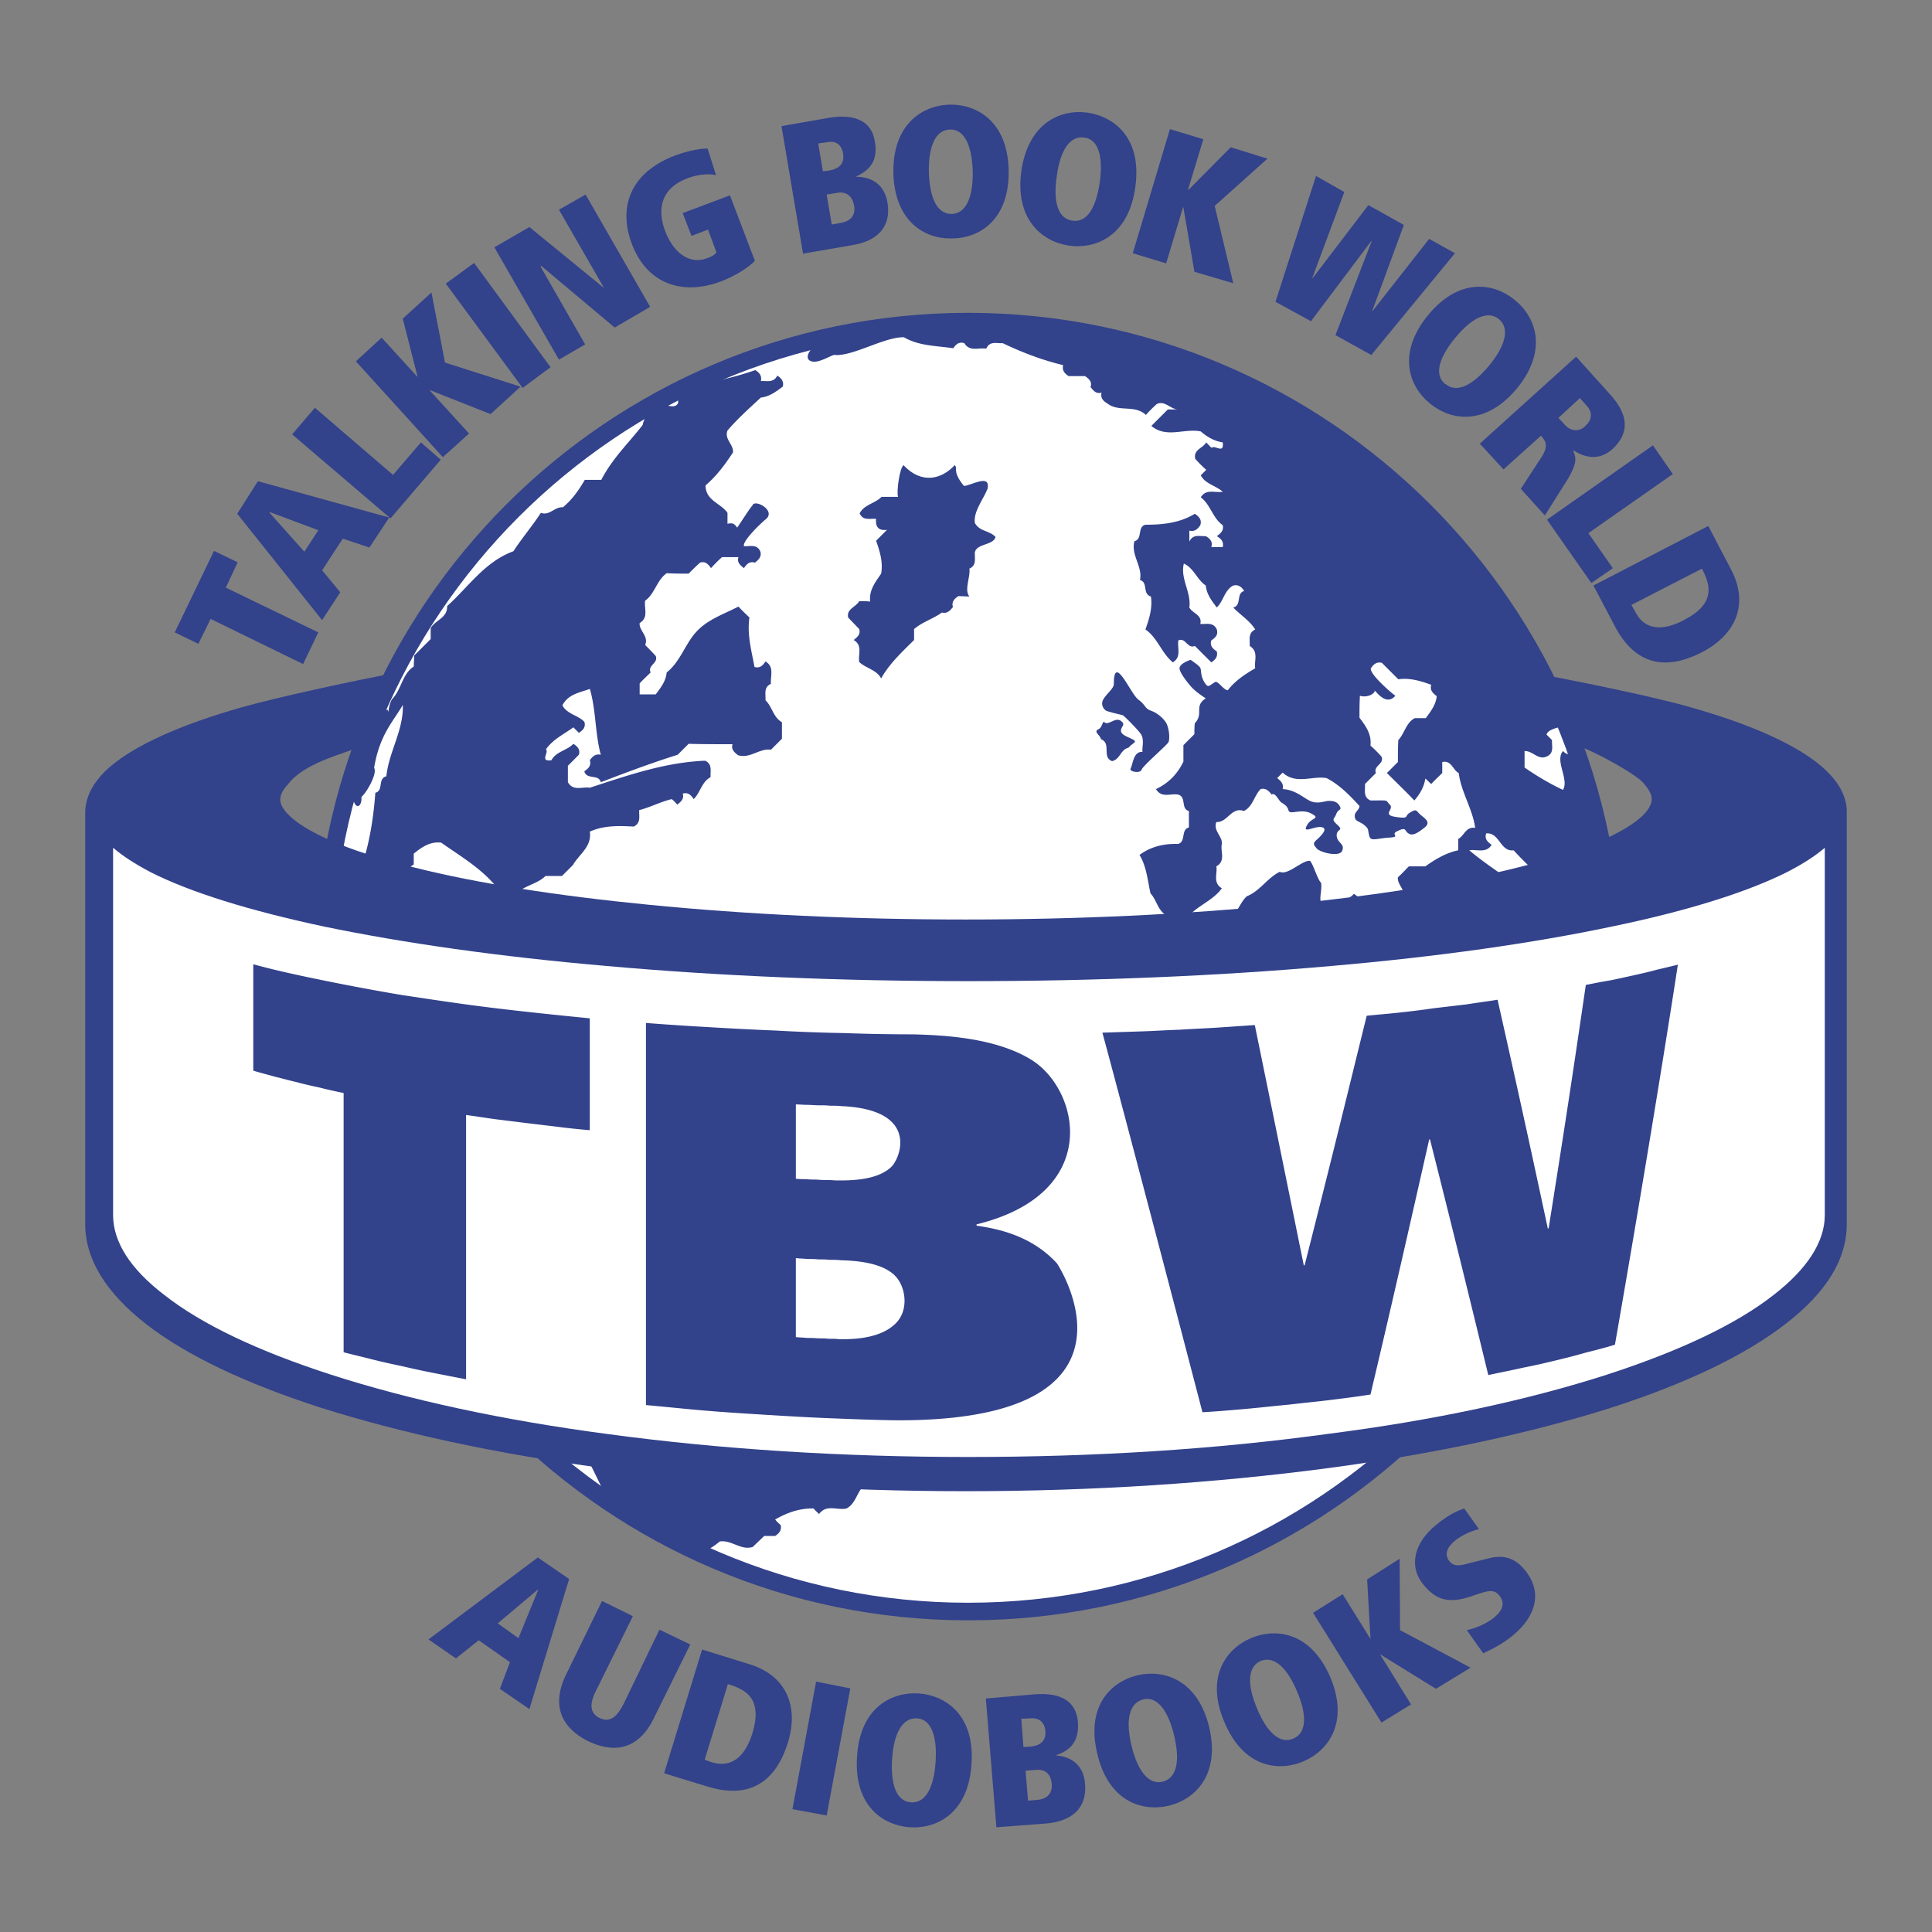
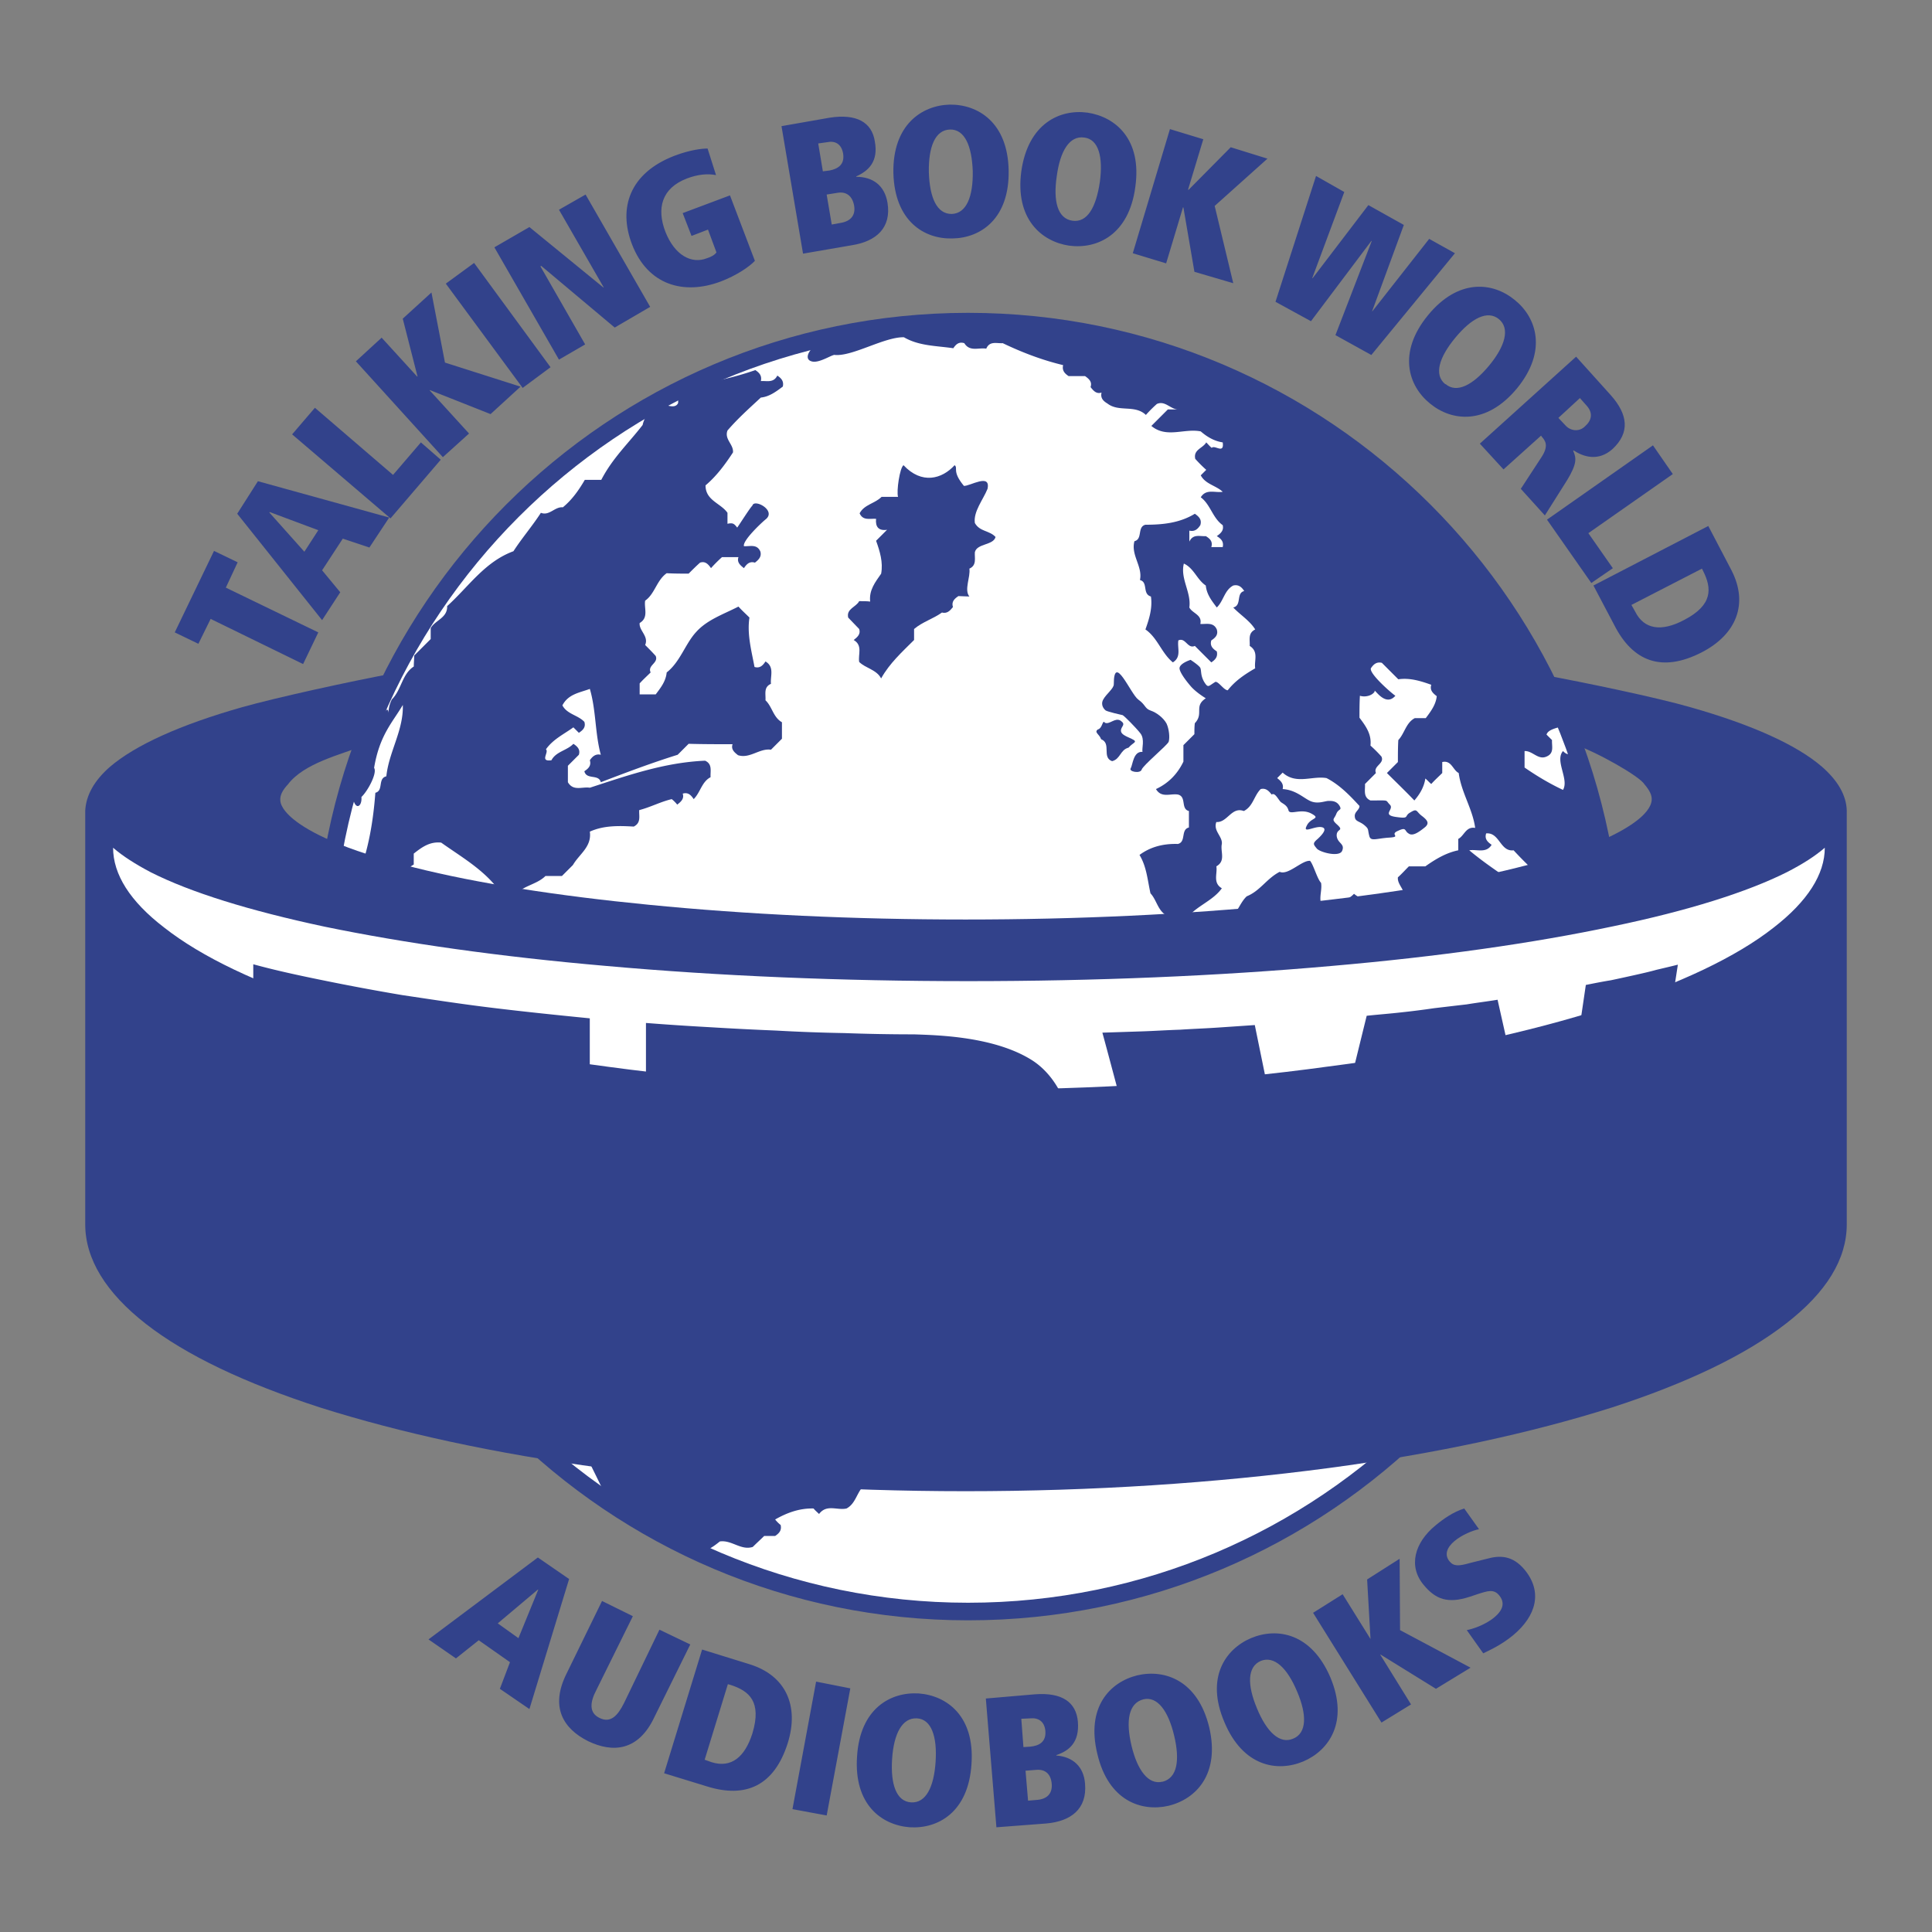
<svg xmlns="http://www.w3.org/2000/svg" width="2500" height="2500" viewBox="0 0 192.756 192.756">
  <rect x="0" y="0" width="192.756" height="192.756" fill="#808080" stroke="none" />
  <g fill-rule="evenodd" clip-rule="evenodd">
    <path fill="#fff" fill-opacity="0" d="M0 0h192.756v192.756H0V0z" />
    <path d="M98.611 51.973c-.211-1.18.842-2.359 1.221-3.412.338-1.602-1.727-.253-2.316-.295-1.222-1.475-.589-1.812-.969-2.064-1.222 1.39-3.286 1.938-5.055 0-.379.252-.717 2.612-.589 3.16H89.26c-.632.631-1.686.758-2.191 1.643.38.758 1.054.505 1.644.547-.084.801.252 1.18 1.096 1.095-.337.379-.717.716-1.096 1.096.421 1.052.715 2.147.548 3.285-.632.801-1.222 1.643-1.096 2.738h-1.096c-.337.59-1.305.716-1.095 1.643.337.379.716.758 1.095 1.095.126.548-.168.843-.547 1.096.885.547.421 1.474.547 2.232.632.632 1.686.758 2.191 1.643.8-1.517 2.063-2.654 3.285-3.834v-1.095c.843-.715 1.854-1.052 2.738-1.643.548.126.843-.168 1.096-.547-.126-.548.168-.843.589-1.095h1.054c-.506-.633.168-1.896.041-2.781.758-.337.506-1.011.549-1.643.209-.842 1.811-.632 2.064-1.475-.674-.673-1.602-.505-2.065-1.389zM112.26 75.732c.885-.211.799-1.138 1.686-1.349.463-.548 1.01-.548.252-.885-.758-.379-1.096-.505-1.012-.926.043-.379.465-.547-.084-.885-.547-.336-1.053.38-1.516.211-.295-.421-.211.547-.717.674-.422.294.17.421.338.968 1.01.38.041 1.813 1.053 2.192z" />
-     <path d="M111.67 70.677c.211.126 1.432.378 1.643.463.209.083 1.307 1.179 1.77 1.812.506.589.168 1.474.211 1.854-.885-.084-.969 1.264-1.18 1.643-.168.337.969.548 1.137.126.127-.421 2.527-2.402 2.654-2.823s.084-1.222-.211-1.77c-.252-.547-.926-1.094-1.559-1.305-.633-.21-.463-.548-1.221-1.095-.76-.548-2.486-4.719-2.486-1.517 0 .421-.758.969-1.01 1.517-.295.546.041.926.252 1.095z" />
    <path d="M82.308 35.839c.716.21 2.148-.758 2.317-.632 1.853.126 4.97-1.811 6.866-1.77 1.559.885 3.285.843 4.929 1.095.295-.378.589-.673 1.138-.547.547.926 1.432.463 2.189.547.338-.757 1.055-.505 1.643-.547 1.938.969 3.918 1.727 6.025 2.232-.17.506.168.843.547 1.096h1.643c.379.253.717.548.547 1.096.254.379.549.716 1.096.547-.125.548.17.842.549 1.095 1.137.843 2.779.042 3.832 1.096.379-.337.76-.716 1.096-1.096.885-.337 1.434.632 2.191.59h-1.096l-1.643 1.643c1.516 1.221 3.328.21 4.928.547.674.548 1.391.927 2.191 1.096.168 1.221-.801.21-1.053.547a7.006 7.006 0 0 0-.59-.547c-.295.589-1.264.716-1.096 1.643.379.379.758.716 1.096 1.095-.17.168-.338.378-.549.547.506.885 1.559 1.011 2.191 1.643-.717.126-1.643-.378-2.191.548 1.012.715 1.18 2.063 2.191 2.738.168.547-.17.842-.549 1.095.379.295.717.59.549 1.137-.379 0-.717 0-1.096-.042.168-.505-.168-.8-.547-1.095-.59.042-1.307-.211-1.643.547v-1.095c.547.168.842-.168 1.094-.547.168-.506-.168-.801-.547-1.095-1.518.884-3.201 1.095-4.93 1.095-.883.21-.252 1.432-1.094 1.643-.381 1.348.842 2.485.547 3.833.842.253.211 1.432 1.096 1.644.168 1.179-.17 2.232-.59 3.327 1.221.843 1.643 2.359 2.736 3.286.928-.548.463-1.433.549-2.191.717-.336.928.884 1.686.548.547.547 1.053 1.095 1.602 1.643.42-.253.715-.548.588-1.096-.42-.252-.715-.547-.547-1.095.379-.252.674-.547.547-1.095-.379-.801-1.053-.506-1.643-.547.168-.927-.801-1.054-1.094-1.643.209-1.517-.928-2.865-.549-4.423.969.505 1.305 1.643 2.191 2.232.084.843.59 1.517 1.094 2.191.633-.674.76-1.728 1.643-2.191.549-.168.844.168 1.096.548-.842.211-.252 1.432-1.096 1.643.717.758 1.643 1.264 2.191 2.19-.801.337-.506 1.053-.549 1.643.928.547.422 1.474.549 2.19-1.012.632-2.021 1.265-2.738 2.191-.379 0-.885-.801-1.264-.801-.674.379-.674.674-1.096 0-.42-.715-.252-1.095-.379-1.39-.168-.252-.969-.842-.969-.842s-1.264.421-1.096.969c.127.548 1.096 1.643 1.096 1.643s.379.547 1.475 1.264c-1.18.759-.127 1.517-1.096 2.443v1.096c-.379.378-.715.758-1.096 1.095v1.686c-.633 1.179-1.516 2.148-2.736 2.738.547.885 1.432.422 2.189.548.844.21.211 1.433 1.096 1.643v1.643c-.885.21-.252 1.432-1.096 1.643-1.432-.042-2.695.252-3.875 1.095.715 1.18.842 2.528 1.096 3.833.674.674.758 1.728 1.643 2.191h2.189c1.012-1.053 2.443-1.517 3.328-2.738-.926-.548-.463-1.433-.547-2.191.926-.548.379-1.432.547-2.19.043-.8-.926-1.306-.547-2.191 1.096.085 1.475-1.601 2.738-1.095.885-.464 1.01-1.559 1.643-2.191.547-.169.842.168 1.096.548.336-.253.672.547.969.758.295.211.631.337.758.842.127.464 1.221-.294 2.275.253 1.01.548-.084.421-.506 1.264-.422.8.758.042 1.432.126.717.042.211.673-.336 1.18-.549.463-.422.547-.084.927.379.421 2.273.927 2.568.21.254-.674-.506-.674-.547-1.432-.084-.758.758-.463.041-1.095-.674-.632-.336-.548-.125-1.095.209-.548.631-.338.336-.843-.252-.463-.717-.463-1.096-.463-.336 0-.926.253-1.643.084-.674-.211-1.475-1.18-2.947-1.264.168-.547-.17-.842-.549-1.095.211-.169.379-.379.549-.548 1.348 1.18 2.947.253 4.422.548 1.264.674 2.275 1.728 3.285 2.738 0 .421-.547.632-.504 1.137.084.463.504.379.969.801.463.421.336.421.463 1.053.168.59.717.253 2.021.211 1.307-.084 0-.295.885-.716.885-.379.59 0 1.012.295.42.253.969-.084 1.6-.548.592-.464.254-.842-.295-1.222-.547-.421-.42-.758-1.096-.379-.672.421 0 .716-1.43.505-1.434-.21-.127-.758-.633-1.263-.465-.464.084-.38-1.896-.38-.801-.379-.506-1.053-.547-1.685.379-.337.715-.717 1.096-1.096-.338-.715.883-.926.547-1.642-.379-.337-.717-.717-1.096-1.095.127-1.096-.463-1.938-1.096-2.739v-2.191c.549.127 1.264-.042 1.518-.421-.127-.506.969 1.644 2.064.421-.381-.252-2.611-2.232-2.486-2.737.295-.379.59-.717 1.096-.548.59.548 1.096 1.096 1.643 1.643 1.18-.211 2.232.127 3.328.547-.168.548.168.843.549 1.095-.086.885-.633 1.559-1.139 2.191h-1.094c-.887.505-.971 1.559-1.645 2.191v2.19c-.379.379-.717.758-1.096 1.095.928.927 1.812 1.854 2.74 2.78.547-.674.967-1.348 1.094-2.19.211.169.379.337.547.548.381-.379.76-.759 1.096-1.096v-1.095c.928-.211 1.053.758 1.643 1.095.295 1.895 1.391 3.581 1.645 5.476-.928-.21-1.055.801-1.645 1.096v1.095c-1.221.294-2.273.926-3.285 1.643h-1.643c-.379.379-.758.716-1.096 1.095-.084.8.885 1.348.549 2.19-1.645-.336-3.412.716-4.971-.547-.717.842-1.98.8-2.74 1.643-1.01-.758-.336-1.854-.547-2.738-.379-.379-.715-1.854-1.096-2.19-.799-.084-2.148 1.432-3.033 1.095-1.264.674-1.895 1.896-3.285 2.444-.547.547-.801 1.39-1.348 1.938-1.475-.211-1.896 1.769-3.328 1.643-.168-.211-.336-.379-.547-.59-.717.758-1.475 1.474-2.191 2.233.338 1.305-1.053 2.064-1.096 3.285.928.549.422 1.434.549 2.191-.844 1.516-2.107 2.654-3.328 3.832-.633 2.275-2.191 4.004-3.285 6.025.252.379.547.715 1.094.547v2.191c.842.209.254 1.432 1.096 1.643v1.643c-.885.252-.254 1.432-1.096 1.643 1.348 2.105 3.328 3.664 4.93 5.52.801-.084 1.305.926 2.189.547.549.547 1.096 1.096 1.643 1.643h2.738c.633-.633 1.729-.758 2.191-1.643.801.084 1.348-.885 2.189-.506.295.379.592.674 1.096.549 2.316-1.77 5.309-2.527 7.162-4.93 1.307.168.168 1.139.547 1.643.338.76 1.055.506 1.645.549.547-.928 1.432-.422 2.189-.549v2.191c-.885.463-.969 1.559-1.643 2.189.336.801 1.053.506 1.643.549.674.674.758 1.727 1.643 2.189.254 1.518 1.307 2.781 1.096 4.424-.969 1.221-1.559 2.738-2.779 3.832-.338.844.631 1.393.547 2.191-1.223 2.064-.084 4.465-1.096 6.529 9.268-8.256 16.135-19.166 19.377-31.551a5.461 5.461 0 0 0-.674-1.307c1.096-1.307.885-3.244 1.938-4.592.549-3.412.844-6.867.844-10.447 0-1.222-.043-2.443-.127-3.665-.211 1.475-.463 2.991-1.221 2.78-1.055-.59-.969-1.896-2.486-1.643-.631-1.053-1.305-2.064-1.643-3.286-2.57-2.233-5.604-3.833-8.215-6.066.758-.126 1.645.379 2.191-.548-.379-.253-.676-.547-.547-1.095 1.348-.168 1.389 1.812 2.736 1.643 1.686 1.811 3.496 3.497 5.477 4.971-.295.716.885.927.549 1.643.379.379.758.716 1.094 1.095 1.434-2.401.17-5.308.043-7.877-.633-3.37-1.264-5.729-2.359-8.889-.168.084.463-.506.168-.8-.842.926.59 2.823 0 3.833-1.348-.632-2.611-1.391-3.832-2.19V74.72c.799-.084 1.305.926 2.189.548.76-.337.506-1.053.549-1.643-.17-.169-.338-.379-.549-.548.127-.421-.211-.632.379-.799-11.375-21.906-31.215-39.135-58.766-40.188-4.464 0-8.803.464-12.973 1.306-.674.294-1.265.547-1.433.716-.881.589-1.26 1.473-.544 1.727z" />
    <path d="M51.725 163.438l-2.063-1.475 4.002-3.371h.042l-1.981 4.846zm-1.853 5.054l2.948 2.021 3.96-12.975-3.117-2.148-10.911 8.174 2.738 1.895 2.274-1.811 3.117 2.189-1.009 2.655zM59.518 168.576c-.674 1.264-.758 2.318.295 2.822 1.095.549 1.811-.211 2.443-1.475l3.538-7.33 3.076 1.475-3.581 7.246c-1.601 3.412-4.17 3.58-6.614 2.4-2.443-1.221-3.833-3.369-2.148-6.74l3.539-7.244 3.075 1.516-3.623 7.33zM72.62 168.029l.295.084c1.811.59 3.117 1.643 2.148 4.844-.758 2.359-2.106 3.455-4.043 2.865l-.716-.254 2.316-7.539zm-6.361 8.889l4.254 1.305c3.875 1.223 6.74-.041 8.088-4.338 1.138-3.666-.168-6.699-3.792-7.836l-4.76-1.475-3.79 12.344zM81.423 167.775l3.413.674-2.359 12.68-3.413-.631 2.359-12.723zM89.006 175.484c.168-2.527 1.011-4.127 2.485-4.043 1.432.084 2.022 1.811 1.854 4.338-.169 2.527-.969 4.129-2.443 4.045-1.475-.086-2.065-1.81-1.896-4.34zm-3.497-.252c-.336 4.803 2.444 6.865 5.266 7.076 2.823.17 5.856-1.516 6.151-6.318.335-4.76-2.444-6.824-5.266-7.035-2.823-.168-5.856 1.516-6.151 6.277zM102.57 179.654l-.252-2.99 1.053-.084c.926-.084 1.475.422 1.559 1.391s-.463 1.516-1.432 1.602l-.928.081zm-3.158 2.655l4.969-.379c2.445-.211 4.088-1.432 3.875-3.959-.125-1.727-1.221-2.697-2.863-2.822v-.043c1.264-.422 2.318-1.264 2.148-3.328-.168-1.938-1.559-2.947-4.297-2.736l-4.887.42 1.055 12.847zm2.695-8.002l-.211-2.824.885-.041c.801-.084 1.434.295 1.516 1.264.084 1.096-.631 1.475-1.516 1.559l-.674.042zM112.893 174.18c-.592-2.486-.297-4.256 1.178-4.635 1.391-.338 2.486 1.139 3.076 3.623s.295 4.213-1.139 4.592h-.041c-1.391.336-2.487-1.137-3.074-3.58zm-3.413.799c1.094 4.676 4.379 5.814 7.119 5.182 2.736-.674 5.139-3.158 4.043-7.836-1.137-4.674-4.424-5.812-7.162-5.18-2.738.673-5.138 3.158-4 7.834zM125.402 170.43c-.969-2.316-.969-4.129.379-4.717 1.35-.549 2.654.715 3.623 3.031 1.012 2.359.969 4.172-.379 4.719-1.347.59-2.654-.674-3.623-3.033zm-3.242 1.39c1.852 4.424 5.266 5.012 7.877 3.916 2.568-1.094 4.549-3.959 2.695-8.381-1.896-4.424-5.307-5.014-7.92-3.918-2.568 1.096-4.548 3.959-2.652 8.383zM137.746 165.08h-.043l3.076 4.971-2.949 1.81-6.824-10.951 2.949-1.853 2.779 4.464v-.042l-.336-5.897 3.243-2.064.043 7.119 7.035 3.748-3.455 2.107-5.518-3.412zM146.34 162.637c.463-.084 1.768-.463 2.738-1.264 1.01-.842 1.01-1.559.506-2.191-.549-.672-1.139-.463-2.191-.125l-.758.252c-2.191.717-3.412.254-4.594-1.18-1.557-1.854-.926-4.213 1.182-5.939.758-.631 1.768-1.348 2.863-1.686l1.475 2.064c-.631.127-1.684.549-2.443 1.18-.801.674-1.012 1.391-.506 2.021.422.506.885.506 2.064.168l1.686-.42c1.223-.338 2.527-.379 3.748 1.096 1.812 2.189 1.18 4.59-1.137 6.529-1.221 1.01-2.4 1.516-2.99 1.811l-1.643-2.316zM21.016 61.747l-1.223 2.484-2.358-1.137 3.917-8.131 2.359 1.138-1.179 2.527 9.225 4.466-1.516 3.159-9.225-4.506zM31.757 52.899l-1.39 2.148-3.496-3.917.042-.042 4.844 1.811zm5.097 1.728l1.979-2.992-13.101-3.624-2.064 3.244 8.468 10.616 1.811-2.78-1.811-2.191 2.064-3.159 2.654.886zM29.146 43.337l2.274-2.653 7.793 6.697 2.781-3.243 1.98 1.727-5.013 5.855-9.815-8.383zM42.878 38.914v.042l3.918 4.297-2.611 2.359-8.678-9.563 2.569-2.359 3.539 3.876h.042l-1.474-5.772 2.864-2.611 1.348 6.992 7.541 2.402-2.992 2.738-6.066-2.401zM44.479 28.299l2.822-2.065 7.626 10.405-2.781 2.064-7.667-10.404zM54 26.529l-.084.042 4.465 7.793-2.612 1.517-6.445-11.206 3.496-2.021 7.372 6.023h.042l-4.465-7.751 2.654-1.516 6.445 11.206-3.538 2.064L54 26.529zM68.111 21.263l4.719-1.77 2.485 6.53c-.547.589-1.854 1.475-3.413 2.064-3.707 1.39-7.287.337-8.847-3.707-1.39-3.623-.252-7.119 4.255-8.846 1.559-.59 2.738-.715 3.286-.715l.842 2.653c-.801-.167-1.812-.084-2.907.337-2.528.969-3.033 2.991-2.148 5.308.927 2.359 2.612 3.244 4.128 2.654.42-.127.8-.337.969-.59l-.843-2.275-1.643.633-.883-2.276zM82.982 22.401l-.506-2.991 1.053-.168c.927-.168 1.516.337 1.685 1.264.168.969-.337 1.558-1.306 1.727l-.926.168zm-2.864 2.906l4.887-.843c2.401-.379 3.959-1.727 3.538-4.254-.294-1.727-1.475-2.57-3.117-2.57v-.042c1.222-.548 2.232-1.475 1.854-3.497-.294-1.896-1.811-2.78-4.507-2.359l-4.803.843 2.148 12.722zm1.979-8.214l-.463-2.78.885-.126c.8-.168 1.432.169 1.6 1.137.169 1.095-.504 1.517-1.347 1.685l-.675.084zM92.671 17.177c-.043-2.527.632-4.212 2.105-4.254 1.475-.042 2.19 1.643 2.276 4.17.041 2.528-.632 4.212-2.107 4.254-1.473 0-2.19-1.6-2.274-4.17zm-3.538.084c.126 4.802 3.075 6.614 5.897 6.529 2.823-.042 5.687-1.98 5.603-6.782-.084-4.803-3.074-6.613-5.897-6.571-2.781.084-5.687 2.022-5.603 6.824zM105.436 17.556c.338-2.485 1.264-4.044 2.738-3.833 1.432.168 1.895 1.938 1.559 4.423-.379 2.569-1.264 4.086-2.738 3.876-1.475-.211-1.938-1.938-1.559-4.466zm-3.54-.463c-.631 4.718 1.98 6.993 4.76 7.415 2.824.379 5.982-1.096 6.615-5.855.674-4.76-1.98-6.993-4.762-7.414-2.779-.381-5.939 1.094-6.613 5.854zM118.072 20.715l-.041-.042-1.685 5.603-3.328-1.011 3.707-12.385 3.328 1.012-1.516 5.012.041.042 4.213-4.255 3.664 1.138-5.266 4.718 1.854 7.709-3.875-1.137-1.096-6.404zM136.861 24.043h-.043l-6.023 8.004-3.539-1.937 4.045-12.554 2.82 1.601-3.199 8.593h.041l5.56-7.287 3.539 1.98-3.16 8.594v.042l5.688-7.246 2.57 1.432-8.342 10.153-3.58-1.981 3.623-9.394zM145.201 33.69c1.602-1.937 3.201-2.78 4.34-1.853 1.137.927.631 2.695-.969 4.634-1.643 1.98-3.244 2.78-4.34 1.853h-.043c-1.136-.927-.63-2.654 1.012-4.634zm-2.736-2.232c-3.035 3.708-1.98 7.035.209 8.804 2.148 1.77 5.604 2.191 8.678-1.516 3.033-3.707 1.98-7.035-.209-8.805-2.192-1.811-5.647-2.191-8.678 1.517zM155.48 41.694l2.148-1.979.633.716c.715.758.547 1.516-.127 2.106-.59.589-1.475.463-1.98-.127l-.674-.716zm-3.75 7.077l2.402 2.654 2.232-3.539c.969-1.601.926-2.19.59-2.907l.041-.042c.969.632 2.443 1.137 3.877-.126 1.768-1.643 1.559-3.454-.17-5.392l-3.453-3.834-9.605 8.678 2.359 2.57 3.75-3.37.084.126c.379.421.674.927-.043 2.022l-2.064 3.16zM164.916 44.432l1.98 2.865-8.425 5.898 2.443 3.496-2.148 1.475-4.422-6.32 10.572-7.414zM169.803 56.733l.127.252c.842 1.685 1.01 3.371-1.938 4.887-2.232 1.179-3.961.927-4.846-.843l-.379-.674 7.036-3.622zm-10.826 1.685l2.064 3.917c1.854 3.665 4.76 4.803 8.762 2.738 3.412-1.77 4.676-4.802 2.949-8.172l-2.316-4.423-11.459 5.94z" fill="#32428b" />
    <path d="M32.263 96.457c0-35.511 28.856-64.368 64.326-64.368 35.513 0 64.368 28.856 64.368 64.368 0 35.512-28.855 64.326-64.368 64.326-35.47 0-64.326-28.814-64.326-64.326z" fill="#fff" stroke="#32428b" stroke-width="1.755" stroke-miterlimit="2.613" />
    <path d="M97.262 52.183c-.168-1.137.844-2.358 1.264-3.412.338-1.601-1.768-.252-2.357-.294-1.222-1.475-.548-1.77-.927-2.064-1.264 1.39-3.286 1.938-5.098 0-.378.252-.716 2.611-.547 3.159h-1.642c-.675.674-1.728.758-2.191 1.643.337.758 1.011.505 1.643.547-.084.8.252 1.222 1.095 1.095l-1.095 1.095c.379 1.053.716 2.148.505 3.286-.589.843-1.222 1.643-1.095 2.78-.337-.042-.716-.042-1.096-.042-.295.59-1.306.758-1.095 1.643.379.379.716.758 1.095 1.138.169.505-.168.8-.547 1.095.927.548.421 1.433.547 2.191.632.632 1.728.758 2.19 1.643.843-1.517 2.106-2.654 3.287-3.834v-1.095c.842-.716 1.895-1.01 2.78-1.643.505.127.8-.168 1.096-.547-.169-.548.168-.842.547-1.095.336 0 .716.042 1.095.042-.547-.674.126-1.938 0-2.78.757-.337.505-1.053.546-1.643.211-.885 1.854-.674 2.064-1.517-.631-.675-1.558-.506-2.064-1.391zM110.953 75.942c.844-.21.801-1.137 1.643-1.348.463-.548 1.012-.548.297-.885-.76-.337-1.096-.505-1.055-.884.084-.421.506-.547-.041-.927-.549-.337-1.096.421-1.561.211-.252-.379-.209.547-.715.674-.379.294.168.463.338.969 1.053.42.041 1.811 1.094 2.19z" fill="#32428b" />
    <path d="M110.322 70.888c.211.125 1.475.421 1.686.463.168.084 1.264 1.179 1.768 1.812.465.589.127 1.516.211 1.853-.928-.084-.969 1.306-1.18 1.643-.211.338.969.548 1.096.127.127-.421 2.527-2.401 2.697-2.78.125-.421.041-1.263-.211-1.812-.295-.547-.969-1.095-1.602-1.305-.59-.211-.463-.548-1.223-1.095-.758-.548-2.441-4.719-2.441-1.518 0 .422-.76.97-1.055 1.518-.295.545.084.966.254 1.094z" fill="#32428b" />
    <path d="M80.96 36.049c.758.253 2.148-.758 2.358-.631 1.812.125 4.929-1.812 6.867-1.77 1.516.884 3.243.843 4.928 1.096.253-.38.548-.674 1.096-.506.548.885 1.433.421 2.191.548.338-.8 1.053-.506 1.643-.548 1.938.927 3.918 1.685 6.025 2.19-.127.548.168.843.547 1.096h1.641c.424.295.719.589.549 1.095.295.378.59.716 1.096.547-.127.548.168.843.59 1.095 1.137.886 2.738.085 3.834 1.138.336-.379.715-.758 1.096-1.095.842-.38 1.389.59 2.189.547h-1.096l-1.643 1.644c1.518 1.264 3.287.211 4.93.547.631.548 1.348.969 2.189 1.096.17 1.221-.801.21-1.096.547-.209-.168-.379-.379-.547-.547-.336.589-1.307.716-1.096 1.643.338.379.717.758 1.096 1.096l-.547.547c.463.884 1.516 1.011 2.189 1.643-.758.127-1.643-.336-2.189.548.967.716 1.178 2.064 2.189 2.78.127.505-.168.801-.59 1.095.422.253.717.547.59 1.095h-1.137c.168-.548-.127-.842-.549-1.095-.588.042-1.264-.252-1.643.547v-1.095c.549.127.844-.168 1.096-.547.168-.548-.127-.843-.547-1.138-1.518.927-3.203 1.096-4.93 1.096-.842.21-.252 1.432-1.096 1.643-.379 1.39.844 2.527.549 3.875.842.211.211 1.391 1.096 1.643.168 1.138-.17 2.233-.549 3.286 1.221.842 1.602 2.359 2.738 3.286.885-.548.422-1.433.547-2.191.717-.337.928.885 1.645.548l1.643 1.643c.379-.253.674-.548.547-1.095-.379-.252-.715-.548-.547-1.096.379-.253.717-.547.547-1.095-.336-.758-1.053-.506-1.643-.548.211-.927-.801-1.053-1.096-1.643.211-1.516-.926-2.865-.547-4.38 1.01.463 1.305 1.601 2.189 2.19.086.884.59 1.517 1.096 2.19.674-.632.76-1.727 1.643-2.19.547-.126.844.168 1.096.548-.842.21-.211 1.432-1.096 1.643.717.758 1.643 1.306 2.191 2.191-.758.378-.506 1.053-.549 1.643.928.59.422 1.475.549 2.233-1.012.589-1.98 1.221-2.738 2.191-.379 0-.885-.843-1.223-.843-.715.421-.715.674-1.137 0-.379-.674-.252-1.095-.379-1.39-.127-.253-.971-.8-.971-.8s-1.221.379-1.094.927c.127.589 1.094 1.685 1.094 1.685s.424.548 1.518 1.222c-1.221.801-.168 1.517-1.094 2.485-.043.337-.043.716-.043 1.095l-1.096 1.095v1.644c-.59 1.222-1.473 2.148-2.738 2.738.549.926 1.434.421 2.191.547.885.211.252 1.433 1.096 1.643v1.643c-.844.21-.254 1.432-1.096 1.643-1.391-.042-2.695.253-3.834 1.096.717 1.179.801 2.527 1.096 3.833.633.674.715 1.728 1.643 2.232h2.191c.969-1.053 2.443-1.559 3.285-2.738-.928-.547-.422-1.474-.547-2.19.969-.548.379-1.475.547-2.233.084-.759-.885-1.306-.547-2.19 1.094.084 1.516-1.559 2.738-1.095.926-.463 1.01-1.516 1.684-2.19.506-.126.801.168 1.096.547.338-.253.674.548.928.759.293.21.631.336.758.842.168.464 1.264-.252 2.273.295 1.012.548-.084.379-.463 1.222-.422.801.717.042 1.432.126.676.084.211.674-.336 1.18-.547.463-.422.547-.084.969.336.379 2.273.884 2.527.21.295-.716-.463-.716-.547-1.474-.043-.758.756-.463.084-1.095-.674-.59-.338-.548-.127-1.095.211-.548.59-.337.336-.8-.293-.506-.758-.506-1.094-.506-.338 0-.969.295-1.643.084-.717-.21-1.518-1.18-2.949-1.264.125-.505-.168-.801-.547-1.095l.547-.548c1.348 1.222 2.949.295 4.381.548 1.305.674 2.316 1.727 3.285 2.78 0 .421-.547.59-.463 1.095.041.464.463.421.926.801.506.421.338.421.506 1.053.127.632.674.294 1.98.21s0-.294.885-.674c.885-.421.631 0 1.053.252.379.294.928-.042 1.559-.547.633-.464.295-.801-.252-1.222-.549-.421-.422-.758-1.096-.337-.717.379 0 .674-1.475.463-1.432-.21-.127-.758-.59-1.221-.506-.505.043-.421-1.938-.421-.758-.337-.506-1.054-.547-1.643l1.094-1.096c-.295-.716.885-.926.549-1.643-.338-.38-.717-.758-1.096-1.096.127-1.137-.463-1.938-1.096-2.78 0-.715 0-1.432.043-2.19.506.169 1.221 0 1.475-.421-.127-.506 1.01 1.643 2.064.421-.381-.252-2.613-2.19-2.445-2.738.254-.379.549-.674 1.096-.548l1.643 1.644c1.139-.169 2.234.169 3.287.547-.168.548.168.843.547 1.137-.084.843-.59 1.517-1.096 2.191h-1.094c-.885.463-1.012 1.517-1.645 2.19-.041.717-.041 1.433-.041 2.19-.338.338-.715.717-1.096 1.096.928.927 1.854 1.812 2.738 2.739.549-.632.969-1.349 1.096-2.191.211.168.379.379.59.548.336-.379.717-.717 1.096-1.096v-1.096c.926-.21 1.053.801 1.643 1.096.252 1.938 1.391 3.581 1.643 5.477-.928-.168-1.096.8-1.686 1.095v1.138c-1.221.252-2.273.884-3.285 1.601h-1.643c-.381.379-.717.758-1.096 1.095-.086.8.926 1.348.547 2.232-1.643-.337-3.412.674-4.928-.589-.758.842-2.021.8-2.781 1.643-1.01-.758-.336-1.811-.506-2.738-.377-.379-.758-1.812-1.094-2.191-.801-.083-2.191 1.475-3.033 1.095-1.307.674-1.938 1.896-3.287 2.443-.588.547-.842 1.39-1.389 1.938-1.475-.21-1.854 1.77-3.285 1.644l-.549-.548c-.758.716-1.475 1.433-2.232 2.191.338 1.306-1.012 2.065-1.096 3.286.928.547.422 1.432.549 2.191-.801 1.516-2.064 2.652-3.287 3.832-.631 2.275-2.232 4.002-3.328 6.025.295.379.59.715 1.096.547v2.189c.885.254.254 1.434 1.096 1.686v1.643c-.842.211-.211 1.434-1.096 1.643 1.348 2.107 3.328 3.623 4.93 5.477.801-.041 1.305.928 2.189.549a58.754 58.754 0 0 1 1.643 1.686h2.738c.674-.674 1.729-.76 2.232-1.643.76.041 1.307-.928 2.191-.549.252.379.547.674 1.096.549 2.273-1.77 5.266-2.529 7.119-4.93 1.305.168.168 1.18.547 1.643.379.758 1.053.506 1.643.549.549-.928 1.475-.422 2.189-.549v2.191c-.883.504-.967 1.559-1.641 2.189.379.801 1.053.506 1.641.549.676.674.76 1.727 1.645 2.232.295 1.475 1.305 2.779 1.096 4.381-.969 1.221-1.559 2.738-2.74 3.832-.377.885.592 1.391.549 2.191-1.264 2.064-.084 4.465-1.137 6.572h.041a64.066 64.066 0 0 0 19.336-31.594 7.53 7.53 0 0 0-.631-1.307c1.096-1.307.842-3.244 1.895-4.592.549-3.371.844-6.867.844-10.447 0-1.222-.043-2.443-.084-3.665-.211 1.516-.506 2.99-1.264 2.822-1.055-.632-.971-1.896-2.443-1.686-.676-1.011-1.35-2.064-1.643-3.285-2.613-2.191-5.646-3.834-8.258-6.024.758-.127 1.686.336 2.232-.548-.422-.294-.717-.589-.547-1.137 1.348-.126 1.391 1.854 2.738 1.686a40.368 40.368 0 0 0 5.477 4.928c-.338.716.842.927.547 1.643.336.379.717.758 1.096 1.095 1.432-2.401 1.221-4.971 1.094-7.499a68.497 68.497 0 0 0-2.611-9.815c-.168.084-.336.084-.674-.253-.842.969.633 2.822 0 3.875-1.348-.632-2.611-1.39-3.834-2.232v-1.643c.801-.042 1.35.926 2.191.548.801-.337.506-1.053.549-1.644l-.549-.547c.127-.421.717-.589 1.307-.758C146.045 48.982 122.875 32.3 95.915 32.3c-4.423 0-8.762.463-12.975 1.306-.674.294-1.264.589-1.432.716-.884.633-1.264 1.517-.548 1.727zM71.819 153.791c1.18-.17 2.106.926 3.286.547.378-.379.758-.717 1.137-1.094h1.095c.379-.254.674-.549.548-1.096a3.428 3.428 0 0 1-.548-.549c1.18-.674 2.443-1.137 3.833-1.096.169.211.379.379.548.549.758-1.012 1.812-.338 2.738-.549.885-.463 1.012-1.516 1.644-2.189-.38-1.35.547-2.527.589-3.834h1.096c.547-.633.927-1.348 1.096-2.191.927.211 1.053-.758 1.643-1.053-.337-.715.885-.926.547-1.643l-1.643-1.643h-1.642c-.506-.885-1.559-1.012-2.19-1.643H84.5l-1.095-1.096c-1.18-.211-2.233.127-3.286.506-.801-.338-.548-1.053-.548-1.643l-1.643-1.645h-1.095c-.379.381-.758.717-1.137 1.096h-1.643l-1.643-1.643c-.126-.547.168-.842.547-1.096.548.127.843-.168 1.095-.547-1.137-2.064-2.611-3.877-4.38-5.518-1.011.377-1.685-.885-2.739-.549-1.265-1.516-3.16-2.232-4.339-3.832-1.011-.928-1.264-2.318-2.19-3.328h-2.738c-.927-.887-1.811-1.812-2.738-2.74-.632.127-1.138-.252-1.643-.547-.885-.084-1.517-.59-2.191-1.096-.547-.168-.758.211-1.01.59-.421.295-2.022-.336-2.148-.758-.126-.379-.675-.379-.801-.926-.168-.549 0 0-1.517 0-1.517-.043-.716-.844-.969-1.139-.295-.252-.253-1.221-.548-2.316-.253-1.096 1.095-.422-.126-1.516-.295-1.012.337-1.812.548-2.738-1.011-.676-1.18-2.064-2.19-2.738-.127-.76.378-1.643-.548-2.191.8-.379.505-1.053.548-1.643.547.127.841-.168 1.095-.547.21-.927-.758-1.096-1.095-1.686-.548.548-1.096 1.137-1.644 1.643-.969-.127-.8-1.348-1.643-1.643-.042-2.19-.083-4.423.548-6.571.674-.674.758-1.727 1.685-2.19v-1.096c.801-.632 1.601-1.221 2.738-1.096 1.896 1.349 3.959 2.528 5.477 4.382 1.222.927.21 2.232.547 3.328-1.01.716-.378 1.811-.547 2.738l.547.547c.337-.379.717-.758 1.096-1.096v-4.38c.801-1.221 2.359-1.264 3.285-2.19h1.644l1.095-1.095c.632-1.095 1.896-1.812 1.686-3.329 1.39-.631 2.907-.589 4.381-.505.758-.379.506-1.053.547-1.643 1.138-.294 2.149-.842 3.245-1.096.21.169.378.338.547.548.379-.295.716-.59.547-1.095.548-.169.843.168 1.096.547.674-.673.8-1.726 1.685-2.189-.042-.591.21-1.307-.547-1.644-4.044.169-7.751 1.475-11.5 2.696-.759-.126-1.643.379-2.19-.548v-1.643l1.095-1.095c.169-.547-.168-.843-.547-1.095-.632.674-1.728.758-2.191 1.642-1.222.168-.21-.799-.547-1.094.716-1.012 1.812-1.517 2.738-2.191l.547.547c.38-.253.717-.547.548-1.095-.632-.674-1.727-.759-2.191-1.644.59-1.137 1.727-1.264 2.738-1.643.632 2.149.506 4.424 1.095 6.572-.505-.126-.842.168-1.095.547.168.548-.169.843-.547 1.095.209.885 1.432.253 1.642 1.096 2.528-.969 5.098-1.938 7.667-2.738l1.095-1.095c1.433.042 2.907.042 4.381.042-.168.506.168.801.546 1.095 1.18.379 2.149-.716 3.287-.547l1.095-1.096v-1.643c-.885-.506-.969-1.559-1.643-2.191.042-.631-.21-1.306.548-1.643-.085-.758.378-1.685-.548-2.232-.252.379-.547.716-1.095.548-.295-1.601-.758-3.244-.505-4.929-.379-.378-.758-.716-1.096-1.095-1.475.759-3.117 1.307-4.212 2.528-1.096 1.18-1.601 2.991-2.949 4.044-.084.884-.59 1.517-1.095 2.19h-1.601v-1.095c.337-.379.716-.716 1.095-1.095-.337-.717.801-.927.506-1.644-.337-.379-.717-.758-1.053-1.095.379-.885-.632-1.433-.548-2.191.927-.548.421-1.475.548-2.232.969-.674 1.138-2.023 2.148-2.738.758.042 1.475.042 2.19.042.379-.379.758-.758 1.138-1.096.505-.168.8.126 1.094.548.338-.379.717-.758 1.096-1.096h1.643c-.168.506.168.801.548 1.096.253-.379.548-.716 1.095-.548.379-.295.674-.589.548-1.095-.337-.8-1.054-.505-1.643-.548-.169-.547 1.812-2.401 2.19-2.696 1.053-.885-1.18-2.064-1.348-1.348-.21.168-1.348 1.98-1.516 2.19-.295-.379-.422-.505-.969-.379v-1.095c-.674-.969-2.19-1.222-2.19-2.738 1.095-.927 1.938-2.064 2.738-3.286.084-.8-.884-1.306-.547-2.19 1.011-1.18 2.191-2.233 3.328-3.286.843-.084 1.517-.59 2.191-1.096.126-.547-.169-.842-.548-1.096-.379.759-1.053.506-1.643.548.127-.548-.168-.842-.547-1.095-2.317.801-4.676 1.306-7.077 1.6-.084.042-.211.127-.337.169-.463.379-.253.969-.295 1.517-.337.758-1.601-.043-2.19-.043-.506.674-1.18 1.391-1.348 2.232-1.432 1.854-2.991 3.287-4.128 5.477h-1.643c-.59 1.011-1.264 1.98-2.19 2.738-.8-.084-1.348.885-2.191.548-.843 1.306-1.896 2.528-2.738 3.833-2.865 1.053-4.466 3.538-6.614 5.476.042 1.18-1.179 1.391-1.642 2.191v1.095l-1.644 1.643c0 .337-.042.716-.042 1.096-1.18.758-1.222 2.317-2.19 3.286a3.134 3.134 0 0 0-.337 1.348c-.127-2.065-2.907 6.403-3.581 8.257.211 1.559.969 1.137.885.126.632-.589 1.601-2.401 1.264-2.906.548-3.286 1.854-4.55 2.865-6.277.084 2.527-1.391 4.676-1.644 7.119-.885.211-.252 1.433-1.096 1.644-.21 2.821-.674 5.602-1.685 8.256-.337 2.906.843 5.519 1.643 8.214.21.884 1.432.253 1.643 1.095v2.191c.969 1.432 1.643 3.074 2.738 4.422v2.738c.843.211.21 1.432 1.095 1.643 0 .969-.169.422 0 1.643.126 1.264-.295 2.361.548 2.613.801.295.547.125.801.842.294.674-.295 1.348.968 1.096 1.222-.295 1.222-1.096 1.77-.549.463.465.884.465 1.264.801.083-.127.378-.295.168.211.379.252.084 1.053-.042 1.602-.927 1.096-.421 2.654-1.138 3.834-.252.379-.547.715-1.095.547-.379.252-.673.547-.547 1.094.379.254.716.549.547 1.096a3.304 3.304 0 0 1-.547.549c.211.168.379.379.547.547-.758.379-.505 1.053-.547 1.643.927 2.486 2.443 4.635 3.286 7.162l1.643 1.643c-.337.717.884.928.548 1.643 1.305 1.729 3.244 2.611 4.929 3.877 1.348 3.832 3.496 7.412 5.097 11.162 2.822 1.811 5.687 3.412 8.762 4.803-.042-.168-.127-.379-.211-.633.879-.08 1.553-.586 2.185-1.09z" fill="#32428b" />
    <path d="M184.252 80.871c-.043-1.516-.885-2.991-2.484-4.381-2.486-2.149-6.91-4.171-13.145-5.939-3.369-.969-10.447-2.444-14.785-3.244 1.18 2.527 2.232 4.212 3.117 6.909 2.359.8 6.656 3.243 7.119 4.044.506.59.758 1.095.715 1.559-.041.758-.799 1.517-1.389 1.979-1.475 1.179-4.719 2.949-12.006 4.76-6.193 1.559-14.281 2.823-23.338 3.707-9.857.969-20.516 1.475-31.721 1.475-11.163 0-21.821-.505-31.637-1.475-9.057-.884-17.145-2.148-23.337-3.707-7.288-1.811-10.531-3.581-12.005-4.76-.59-.463-1.348-1.221-1.39-1.937-.042-.506.21-1.011.758-1.601 1.601-2.106 5.181-2.949 7.583-3.876.842-2.653 1.98-4.76 3.159-7.245-4.549.842-11.837 2.443-15.292 3.412-6.235 1.769-10.658 3.791-13.186 5.939-1.6 1.39-2.401 2.865-2.485 4.381v41.284c0 3.455 2.064 6.824 6.066 9.941 4.001 3.117 9.857 5.898 17.398 8.34 8.003 2.527 17.439 4.592 28.14 6.025 11.374 1.516 23.59 2.316 36.228 2.316 12.68 0 24.854-.801 36.27-2.316 10.701-1.434 20.18-3.498 28.182-6.025 7.541-2.441 13.396-5.266 17.398-8.381 4.045-3.119 6.066-6.445 6.066-9.9V81.04v-.042l.001-.127z" fill="#32428b" />
-     <path d="M132.859 96.373c10.658-.927 20.137-2.275 28.098-3.959 7.498-1.559 13.354-3.412 17.312-5.393 1.559-.8 2.822-1.601 3.791-2.443v36.648c0 2.654-1.727 5.35-5.096 7.963-3.75 2.949-9.395 5.602-16.641 7.961-7.877 2.527-17.188 4.549-27.76 5.898-11.291 1.559-23.379 2.316-35.933 2.316-12.554 0-24.644-.758-35.892-2.275-10.573-1.391-19.883-3.412-27.718-5.939-7.288-2.359-12.891-5.012-16.64-7.961-3.413-2.613-5.097-5.309-5.097-7.963V84.578c.969.842 2.233 1.643 3.749 2.443 4.002 2.022 9.858 3.834 17.356 5.434 7.962 1.643 17.398 2.991 28.098 3.918 11.332 1.012 23.506 1.516 36.145 1.516s24.812-.504 36.228-1.516z" fill="#fff" />
+     <path d="M132.859 96.373c10.658-.927 20.137-2.275 28.098-3.959 7.498-1.559 13.354-3.412 17.312-5.393 1.559-.8 2.822-1.601 3.791-2.443c0 2.654-1.727 5.35-5.096 7.963-3.75 2.949-9.395 5.602-16.641 7.961-7.877 2.527-17.188 4.549-27.76 5.898-11.291 1.559-23.379 2.316-35.933 2.316-12.554 0-24.644-.758-35.892-2.275-10.573-1.391-19.883-3.412-27.718-5.939-7.288-2.359-12.891-5.012-16.64-7.961-3.413-2.613-5.097-5.309-5.097-7.963V84.578c.969.842 2.233 1.643 3.749 2.443 4.002 2.022 9.858 3.834 17.356 5.434 7.962 1.643 17.398 2.991 28.098 3.918 11.332 1.012 23.506 1.516 36.145 1.516s24.812-.504 36.228-1.516z" fill="#fff" />
    <path d="M58.844 112.76a70.298 70.298 0 0 1-3.202-.338c-1.053-.125-2.106-.252-3.16-.379l-3.032-.377c-.97-.127-1.98-.297-2.949-.422v26.369c-1.096-.209-2.148-.42-3.244-.631a85.1 85.1 0 0 1-3.118-.674 75.133 75.133 0 0 1-2.991-.676c-.968-.252-1.895-.463-2.864-.715v-25.865c-.8-.168-1.601-.338-2.402-.547-.8-.17-1.558-.338-2.316-.549-.758-.168-1.475-.379-2.191-.547-.716-.211-1.432-.379-2.106-.59V96.205c2.148.59 4.465 1.096 6.951 1.6a229.46 229.46 0 0 0 7.919 1.477c2.823.42 5.813.883 8.931 1.262 3.117.381 6.361.717 9.773 1.055v11.161h.001zM79.402 125.523c.378.043.758.043 1.137.086.38 0 .759 0 1.095.041.379 0 .758 0 1.138.043.379 0 .758 0 1.137.041 1.265.043 4.213.168 5.518 1.686.97 1.137 1.222 3.328-.042 4.592-1.601 1.643-4.592 1.602-5.602 1.602-.379-.043-.717-.043-1.095-.043-.38-.043-.717-.043-1.096-.043-.379-.041-.716-.041-1.095-.041-.337-.043-.716-.043-1.095-.084v-7.88zm-14.955 14.661c1.896.168 3.834.379 5.856.549 1.98.168 4.001.293 6.065.42s4.17.254 6.277.338 4.254.168 6.404.209c26.791.254 16.512-15.543 16.387-15.67-2.738-2.99-6.445-3.496-8.004-3.748v-.127c12.553-3.076 10.32-13.354 5.518-16.387-3.748-2.359-9.352-2.486-11.752-2.57a190.2 190.2 0 0 1-6.952-.127 174.568 174.568 0 0 1-6.824-.252 322.989 322.989 0 0 1-6.614-.336 275.38 275.38 0 0 1-6.361-.422v38.123zm14.955-29.995c.378 0 .758.043 1.137.043.38 0 .759.043 1.138.043.38 0 .758 0 1.138.041.379 0 .758 0 1.137.043 7.709.336 5.94 5.055 5.013 6.023-1.433 1.434-4.296 1.391-5.392 1.391-.337 0-.674-.043-1.011-.043-.378 0-.716 0-1.053-.043-.379 0-.716 0-1.053-.041-.337 0-.674 0-1.053-.041v-7.416h-.001zM130.078 126.24H130.162c2.908-11.459 4.129-16.514 6.193-24.896 1.18-.127 2.316-.211 3.412-.336a81.85 81.85 0 0 0 3.328-.422c1.094-.127 2.148-.254 3.244-.379 1.01-.17 2.062-.295 3.074-.463 1.98 8.803 3.158 14.152 5.014 22.83h.041c0-.041.043-.041.043-.041 1.643-10.363 2.275-14.492 3.707-24.264.842-.17 1.686-.338 2.484-.465.801-.168 1.559-.336 2.318-.504.758-.17 1.516-.338 2.273-.549.717-.168 1.434-.336 2.107-.506-.717 4.719-2.992 19.084-6.277 37.914-.926.295-1.938.547-2.949.801-1.01.295-2.021.547-3.074.799a71.772 71.772 0 0 1-3.244.717c-1.096.252-2.232.463-3.369.717-2.064-8.51-3.582-14.66-5.814-23.506H142.589c-1.854 8.213-3.75 16.555-5.855 25.443-1.305.211-2.654.379-4.002.547s-2.738.295-4.129.463c-1.432.127-2.822.295-4.254.422s-2.906.254-4.381.338c-5.055-19.42-9.184-34.965-9.984-37.871l3.918-.127c1.264-.041 2.527-.127 3.834-.168 1.264-.084 2.527-.127 3.748-.211 1.264-.084 2.486-.168 3.707-.252 1.94 9.479 1.94 9.479 4.887 23.969z" fill="#32428b" />
  </g>
</svg>